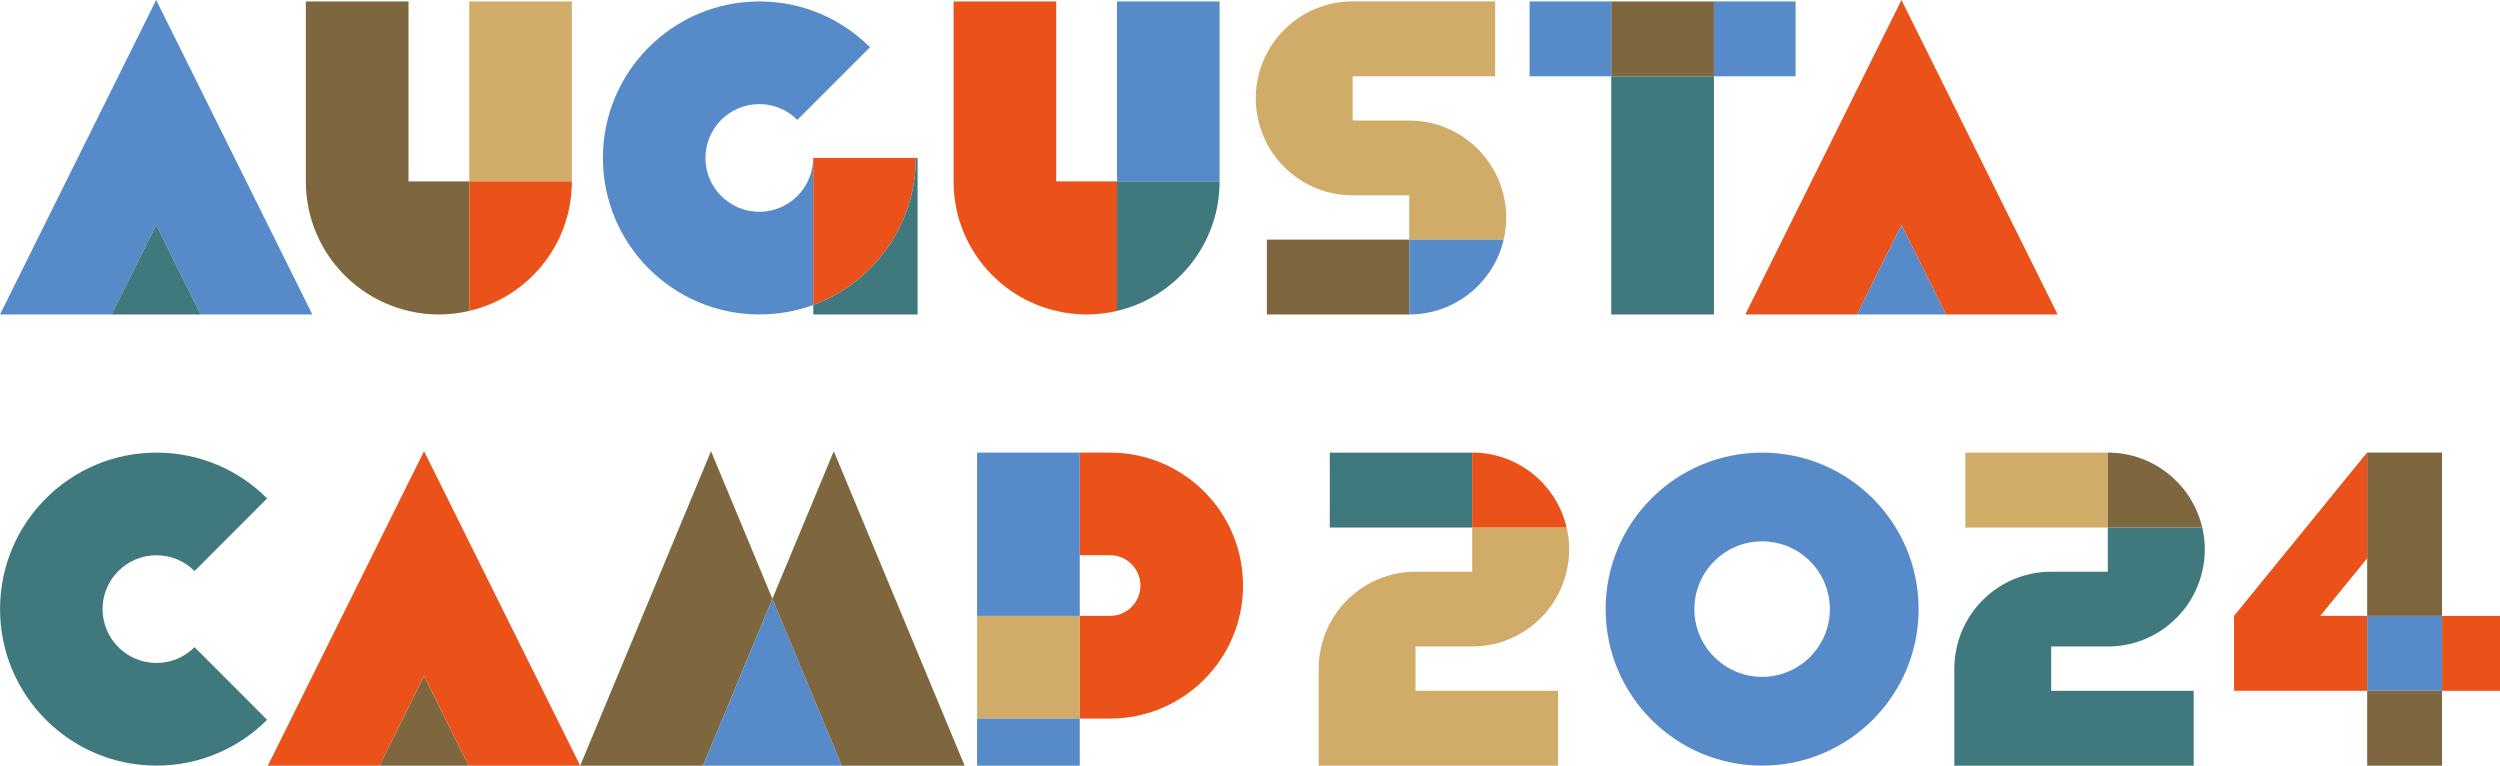
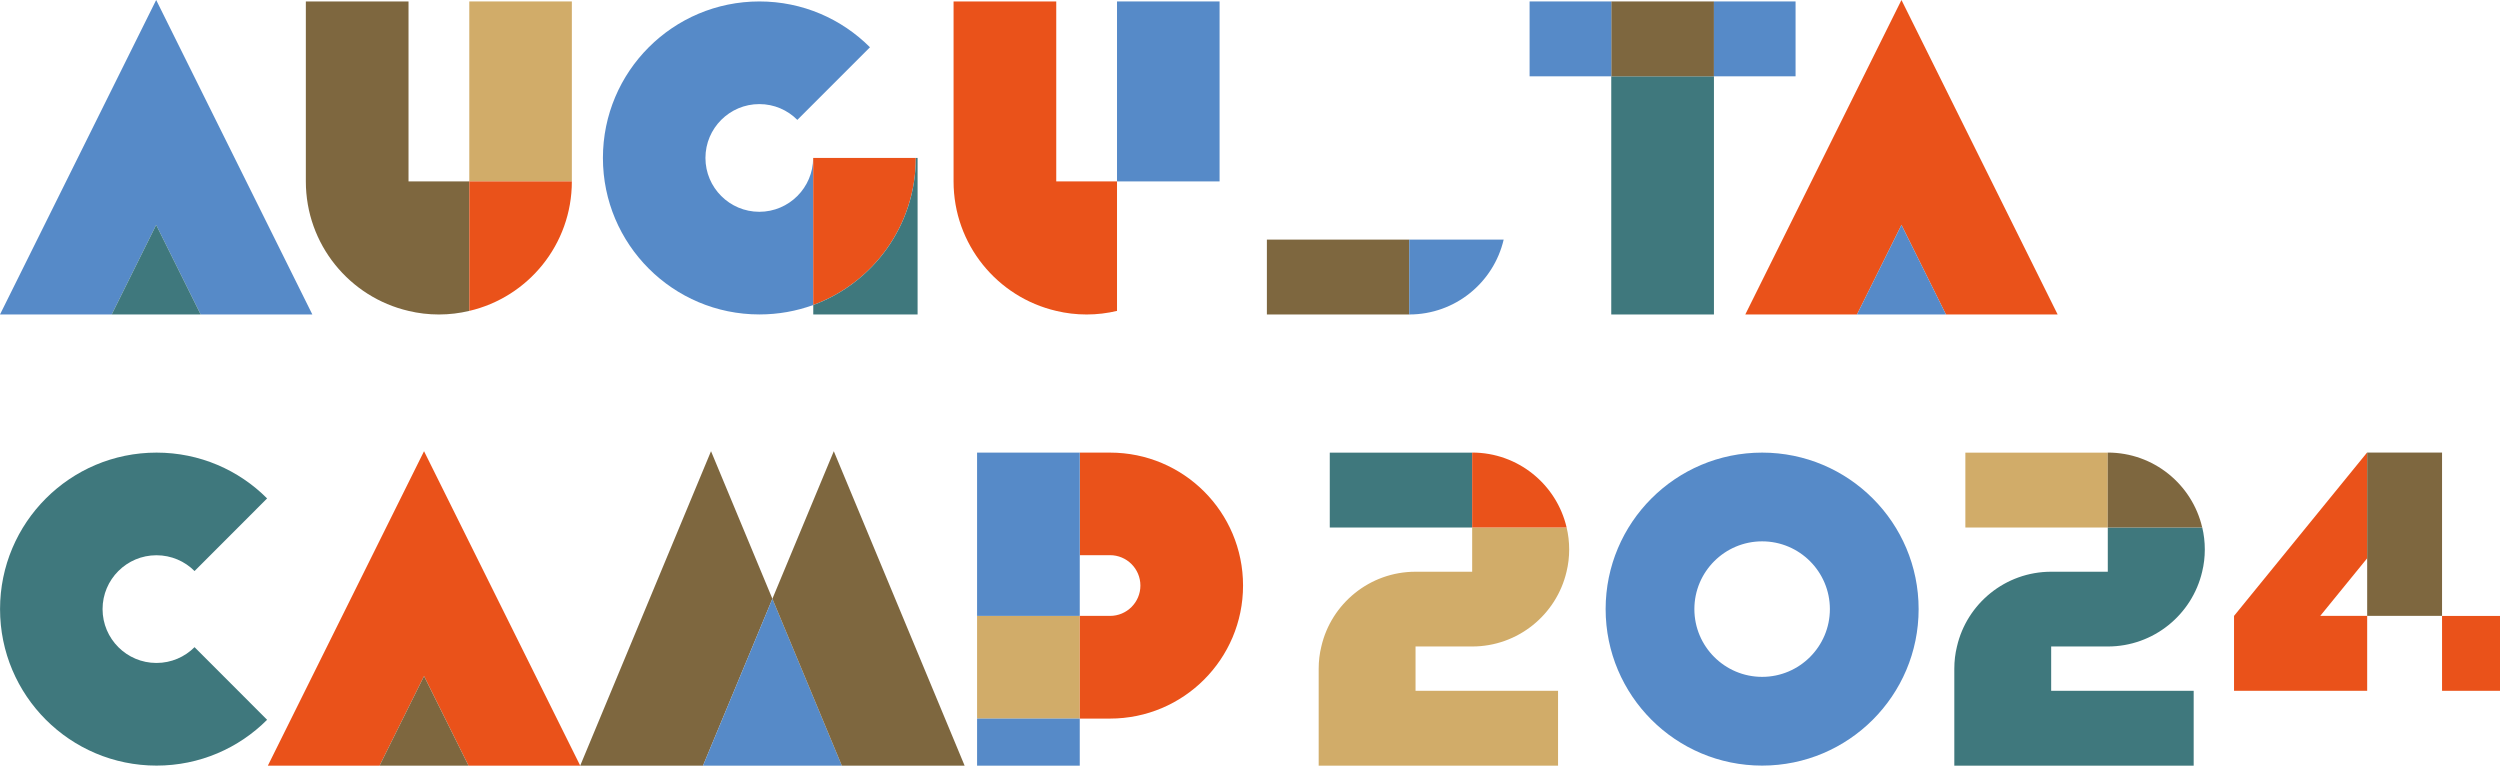
<svg xmlns="http://www.w3.org/2000/svg" id="_レイヤー_2" data-name="レイヤー 2" viewBox="0 0 622.06 190.51">
  <defs>
    <style>
      .cls-1 {
        fill: #3f787d;
      }

      .cls-1, .cls-2, .cls-3, .cls-4, .cls-5 {
        stroke-width: 0px;
      }

      .cls-2 {
        fill: #7e673f;
      }

      .cls-3 {
        fill: #ea521a;
      }

      .cls-4 {
        fill: #d1ac69;
      }

      .cls-5 {
        fill: #568ac8;
      }
    </style>
  </defs>
  <g id="_デザイン" data-name="デザイン">
    <g>
      <g>
        <g>
          <rect class="cls-4" x="116.77" y=".36" width="25.52" height="44.78" />
          <path class="cls-2" d="M116.77,45.14v32.22c-2.44.58-4.95.89-7.56.89s-5.12-.3-7.56-.89c-14.64-3.4-25.55-16.52-25.55-32.22V.36h25.55v44.78h15.11Z" />
          <path class="cls-3" d="M142.29,45.14c0,15.69-10.88,28.81-25.52,32.22v-32.22h25.52Z" />
        </g>
        <g>
          <rect class="cls-5" x="277.94" y=".36" width="25.52" height="44.78" />
-           <path class="cls-1" d="M303.46,45.14c0,15.69-10.88,28.81-25.52,32.22v-32.22h25.52Z" />
          <path class="cls-3" d="M277.94,45.14v32.22c-2.44.58-4.95.89-7.56.89s-5.12-.3-7.56-.89c-14.64-3.4-25.55-16.52-25.55-32.22V.36h25.55v44.78h15.11Z" />
        </g>
        <g>
          <rect class="cls-1" x="400.92" y="18.99" width="25.55" height="59.26" />
          <rect class="cls-2" x="400.92" y=".36" width="25.55" height="18.63" />
          <rect class="cls-5" x="380.6" y=".36" width="20.32" height="18.63" />
          <rect class="cls-5" x="426.46" y=".36" width="20.32" height="18.63" />
        </g>
        <g>
          <polygon class="cls-5" points="77.72 78.25 49.93 78.25 38.86 55.97 27.79 78.25 0 78.25 38.86 0 77.72 78.25" />
          <polygon class="cls-1" points="49.93 78.25 27.79 78.25 38.86 55.97 49.93 78.25" />
        </g>
        <g>
          <polygon class="cls-3" points="511.99 78.25 484.2 78.25 473.13 55.97 462.06 78.25 434.27 78.25 473.13 0 511.99 78.25" />
          <polygon class="cls-5" points="484.2 78.25 462.06 78.25 473.13 55.97 484.2 78.25" />
        </g>
        <g>
          <path class="cls-5" d="M188.93,52.7c-7.39,0-13.4-6.01-13.4-13.4s6.01-13.4,13.4-13.4c3.71,0,7.03,1.49,9.47,3.93l18.07-18.07c-7.06-7.06-16.77-11.4-27.51-11.4-21.51,0-38.94,17.44-38.94,38.94s17.44,38.94,38.94,38.94c4.71,0,9.22-.83,13.4-2.35v-36.59h-.03c0,7.39-6.01,13.4-13.4,13.4Z" />
          <path class="cls-3" d="M227.87,39.3c0,16.8-10.63,31.11-25.52,36.59v-36.59h25.52Z" />
          <path class="cls-1" d="M228.32,39.3v38.94h-25.96v-2.35c14.89-5.48,25.52-19.79,25.52-36.59h.44Z" />
        </g>
        <g>
-           <path class="cls-4" d="M374.79,54.14c0,1.88-.22,3.74-.64,5.48h-23.5v-11.02h-14.09c-11.4,0-20.98-7.94-23.44-18.6-.44-1.77-.66-3.63-.66-5.54s.22-3.74.64-5.48c2.49-10.68,12.04-18.63,23.47-18.63h35.46v18.63h-35.46v11.02h14.09c11.4,0,20.98,7.94,23.47,18.6.44,1.77.66,3.63.66,5.54Z" />
          <rect class="cls-2" x="315.23" y="59.62" width="35.43" height="18.63" />
          <path class="cls-5" d="M374.15,59.62c-2.49,10.68-12.07,18.63-23.5,18.63v-18.63h23.5Z" />
        </g>
      </g>
      <g>
        <g>
          <g>
            <rect class="cls-4" x="243.12" y="153.26" width="25.55" height="25.55" />
            <path class="cls-3" d="M309.3,145.7c0,18.26-14.8,33.1-33.1,33.1h-7.52v-25.55h7.52c4.18,0,7.56-3.38,7.56-7.55s-3.38-7.56-7.56-7.56h-7.52v-25.52h7.52c18.3,0,33.1,14.78,33.1,33.08Z" />
            <rect class="cls-5" x="243.12" y="178.8" width="25.55" height="11.71" />
            <rect class="cls-5" x="243.12" y="112.62" width="25.55" height="40.63" />
          </g>
          <path class="cls-1" d="M38.92,164.96c-7.39,0-13.4-6.01-13.4-13.4s6.01-13.4,13.4-13.4c3.71,0,7.06,1.49,9.49,3.93l18.05-18.07c-7.03-7.06-16.77-11.4-27.51-11.4-21.51,0-38.94,17.44-38.94,38.94s17.44,38.94,38.94,38.94c10.74,0,20.48-4.35,27.51-11.4l-18.05-18.07c-2.44,2.44-5.78,3.93-9.49,3.93Z" />
          <g>
            <polygon class="cls-3" points="144.37 190.51 116.58 190.51 105.51 168.23 94.44 190.51 66.65 190.51 105.51 112.27 144.37 190.51" />
            <polygon class="cls-2" points="116.58 190.51 94.44 190.51 105.51 168.23 116.58 190.51" />
          </g>
          <g>
            <polygon class="cls-2" points="192.19 148.99 174.92 190.51 144.37 190.51 176.92 112.27 192.19 148.99" />
            <g>
              <polygon class="cls-5" points="209.47 190.51 174.92 190.51 192.19 148.99 209.47 190.51" />
              <polygon class="cls-2" points="240.02 190.51 209.47 190.51 192.19 148.99 207.47 112.27 240.02 190.51" />
            </g>
          </g>
        </g>
        <g>
          <path class="cls-5" d="M438.46,112.62c-21.51,0-38.94,17.44-38.94,38.94s17.44,38.94,38.94,38.94,38.94-17.44,38.94-38.94-17.44-38.94-38.94-38.94ZM438.46,168.42c-9.3,0-16.86-7.56-16.86-16.86s7.56-16.86,16.86-16.86,16.86,7.56,16.86,16.86-7.56,16.86-16.86,16.86Z" />
          <g>
            <rect class="cls-3" x="607.64" y="153.26" width="14.42" height="18.63" />
-             <rect class="cls-5" x="589.01" y="153.25" width="18.63" height="18.63" />
            <polygon class="cls-3" points="589.01 138.91 577.33 153.25 589.01 153.25 589.01 171.88 555.88 171.88 555.88 153.25 588.98 112.61 589.01 112.61 589.01 138.91" />
-             <rect class="cls-2" x="589.01" y="171.88" width="18.63" height="18.63" />
            <rect class="cls-2" x="589.01" y="112.61" width="18.63" height="40.63" />
          </g>
          <g>
            <path class="cls-4" d="M352.22,160.86v11.02h35.46v18.63h-59.56v-24.11c0-1.91.22-3.76.66-5.54,2.46-10.66,12.04-18.6,23.44-18.6h14.09v-11.02h23.5c.42,1.74.64,3.6.64,5.48s-.22,3.76-.66,5.54c-2.49,10.66-12.07,18.6-23.47,18.6h-14.09Z" />
            <rect class="cls-1" x="330.88" y="112.63" width="35.43" height="18.63" />
            <path class="cls-3" d="M389.81,131.24h-23.5v-18.63c11.43,0,21.01,7.94,23.5,18.63Z" />
          </g>
          <g>
            <path class="cls-1" d="M510.38,160.86v11.02h35.46v18.63h-59.56v-24.11c0-1.91.22-3.76.66-5.54,2.46-10.66,12.04-18.6,23.44-18.6h14.09v-11.02h23.5c.42,1.74.64,3.6.64,5.48s-.22,3.76-.66,5.54c-2.49,10.66-12.07,18.6-23.47,18.6h-14.09Z" />
            <rect class="cls-4" x="489.03" y="112.63" width="35.43" height="18.63" />
            <path class="cls-2" d="M547.96,131.24h-23.5v-18.63c11.43,0,21.01,7.94,23.5,18.63Z" />
          </g>
        </g>
      </g>
    </g>
  </g>
</svg>